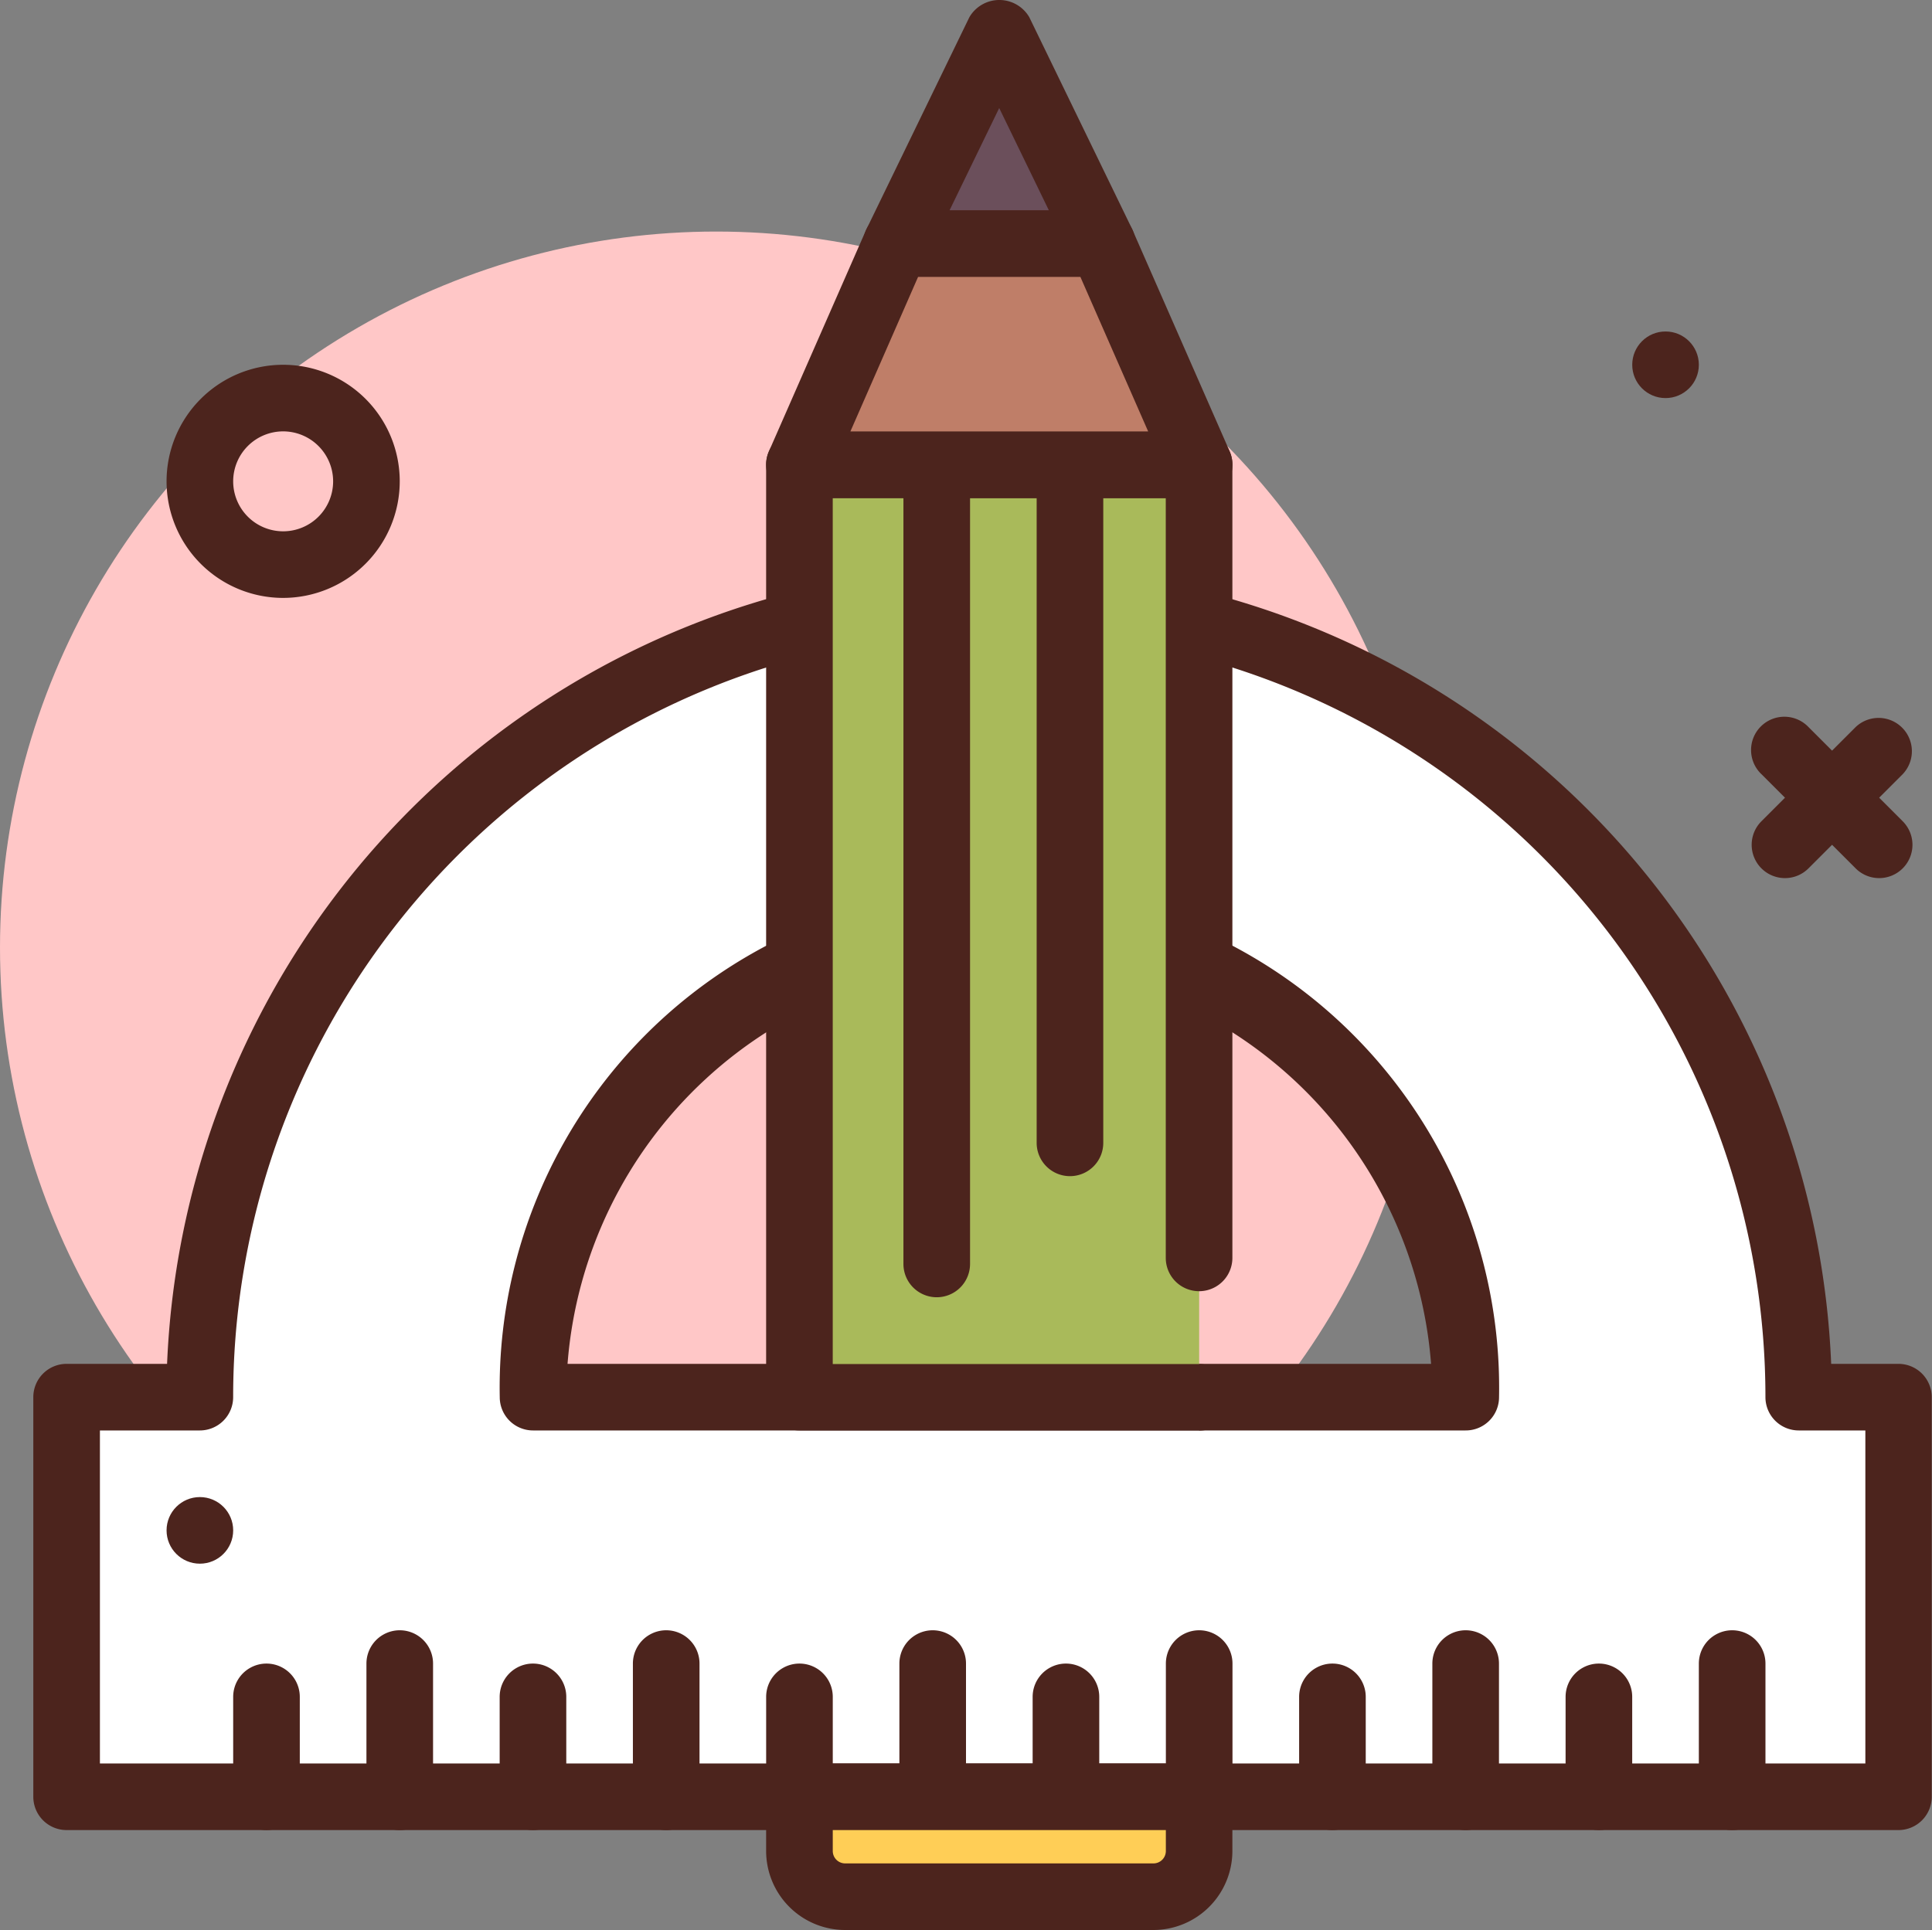
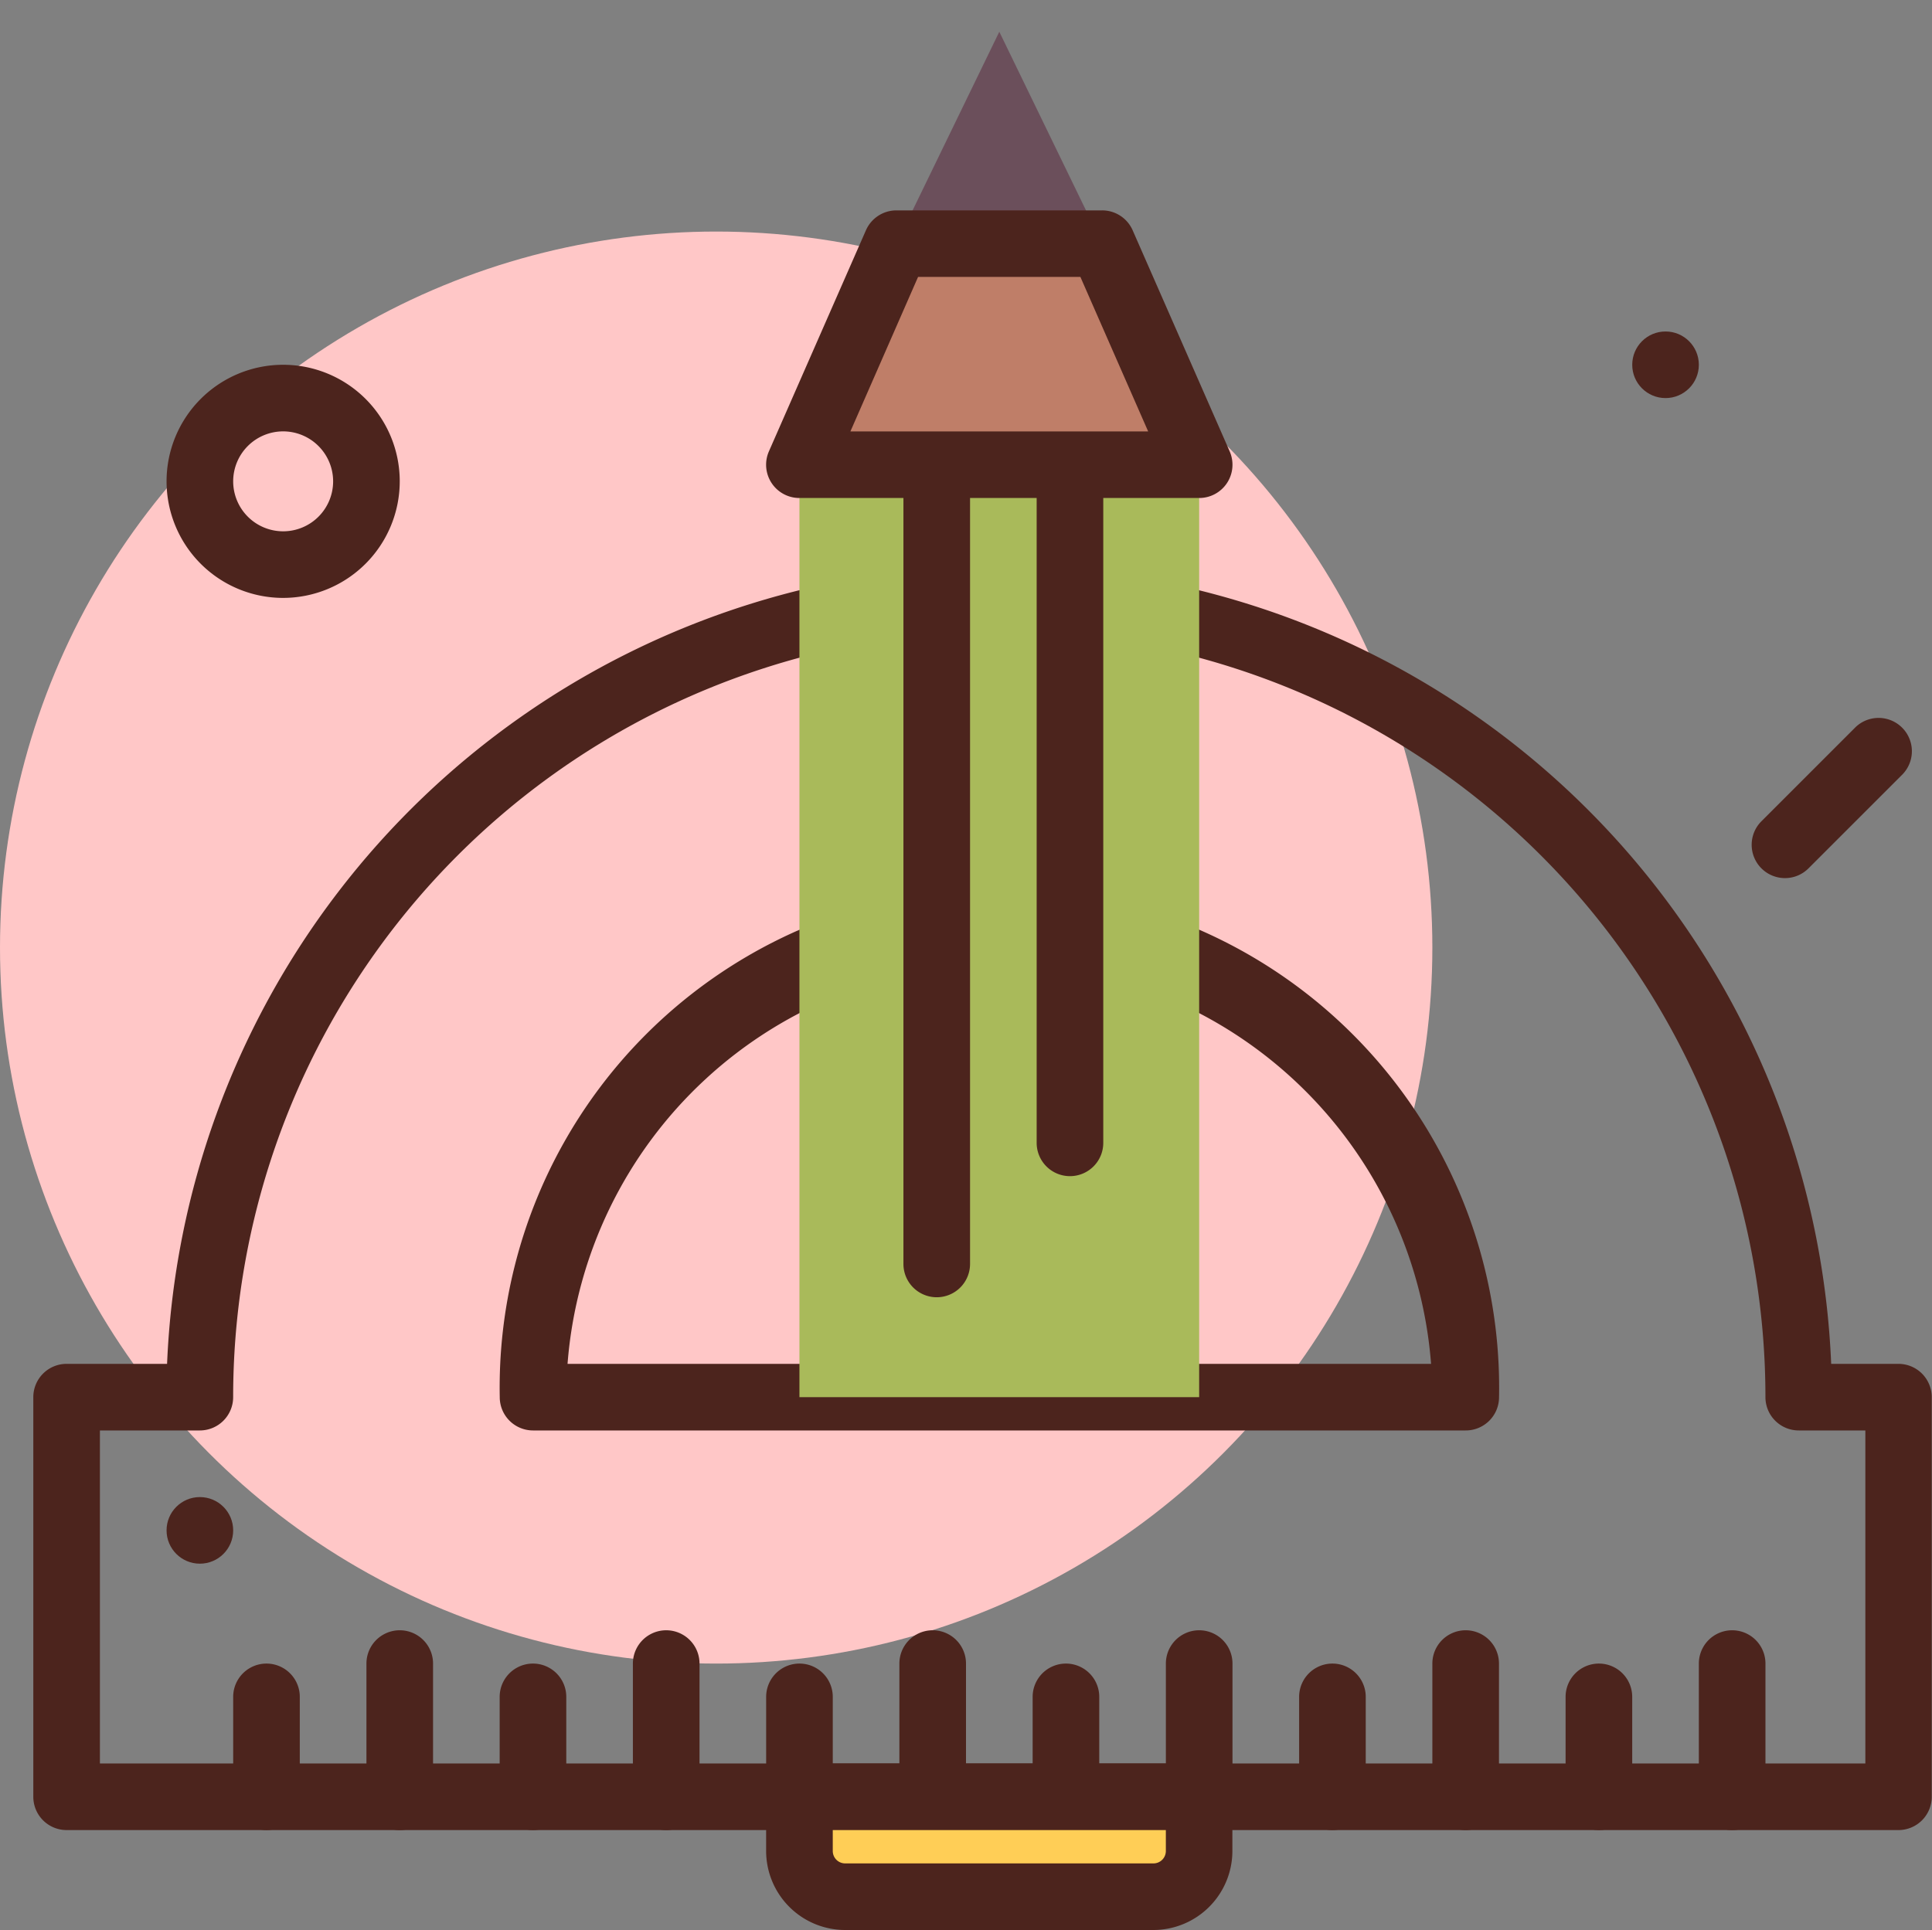
<svg xmlns="http://www.w3.org/2000/svg" width="75" height="74.94" viewBox="0 0 75 74.94">
  <rect x="0" y="0" width="75" height="74.94" fill="#808080" stroke="none" />
  <g id="hf-design-og-akitektur-hover" transform="translate(-34 -34.093)">
    <circle id="Ellipse_43" data-name="Ellipse 43" cx="27.802" cy="27.802" r="27.802" transform="translate(34 43.084)" fill="#ffc7c7" />
    <g id="Group_2936" data-name="Group 2936" transform="translate(35.293 56.015)">
-       <path id="Path_9750" data-name="Path 9750" d="M109.241,136.941a31.034,31.034,0,1,0-62.069,0H42v15.517h71.121V136.941Zm-49.138,0a18.1,18.1,0,1,1,36.207,0Z" transform="translate(-40.707 -104.614)" fill="#fff" />
      <path id="Path_9751" data-name="Path 9751" d="M110.414,151.045H39.293A1.293,1.293,0,0,1,38,149.752V134.235a1.293,1.293,0,0,1,1.293-1.293h3.9a32.328,32.328,0,0,1,64.6,0h2.611a1.293,1.293,0,0,1,1.293,1.293v15.517A1.293,1.293,0,0,1,110.414,151.045Zm-69.828-2.586h68.534V135.528h-2.586a1.293,1.293,0,0,1-1.293-1.293,29.741,29.741,0,1,0-59.483,0,1.293,1.293,0,0,1-1.293,1.293H40.586Zm67.241-14.224h.013ZM93.6,135.528H57.4a1.293,1.293,0,0,1-1.293-1.293,19.4,19.4,0,1,1,38.793,0A1.293,1.293,0,0,1,93.6,135.528Zm-34.865-2.586H92.261a16.811,16.811,0,0,0-33.522,0Z" transform="translate(-38 -101.907)" fill="#4c241d" />
    </g>
    <g id="Group_2937" data-name="Group 2937" transform="translate(40.466 46.964)">
      <path id="Path_9752" data-name="Path 9752" d="M63.293,240.372A1.293,1.293,0,0,1,62,239.079V235.2a1.293,1.293,0,1,1,2.586,0v3.879A1.293,1.293,0,0,1,63.293,240.372Z" transform="translate(-59.414 -182.183)" fill="#4c241d" />
      <path id="Path_9753" data-name="Path 9753" d="M79.293,237.666A1.293,1.293,0,0,1,78,236.373V231.2a1.293,1.293,0,0,1,2.586,0v5.172A1.293,1.293,0,0,1,79.293,237.666Z" transform="translate(-70.241 -179.476)" fill="#4c241d" />
      <path id="Path_9754" data-name="Path 9754" d="M95.293,240.372A1.293,1.293,0,0,1,94,239.079V235.2a1.293,1.293,0,1,1,2.586,0v3.879A1.293,1.293,0,0,1,95.293,240.372Z" transform="translate(-81.069 -182.183)" fill="#4c241d" />
      <path id="Path_9755" data-name="Path 9755" d="M111.293,237.666A1.293,1.293,0,0,1,110,236.373V231.2a1.293,1.293,0,1,1,2.586,0v5.172A1.293,1.293,0,0,1,111.293,237.666Z" transform="translate(-91.897 -179.476)" fill="#4c241d" />
      <path id="Path_9756" data-name="Path 9756" d="M127.293,240.372A1.293,1.293,0,0,1,126,239.079V235.2a1.293,1.293,0,1,1,2.586,0v3.879A1.293,1.293,0,0,1,127.293,240.372Z" transform="translate(-102.724 -182.183)" fill="#4c241d" />
      <path id="Path_9757" data-name="Path 9757" d="M143.293,237.666A1.293,1.293,0,0,1,142,236.373V231.2a1.293,1.293,0,0,1,2.586,0v5.172A1.293,1.293,0,0,1,143.293,237.666Z" transform="translate(-113.552 -179.476)" fill="#4c241d" />
      <path id="Path_9758" data-name="Path 9758" d="M159.293,240.372A1.293,1.293,0,0,1,158,239.079V235.2a1.293,1.293,0,1,1,2.586,0v3.879A1.293,1.293,0,0,1,159.293,240.372Z" transform="translate(-124.379 -182.183)" fill="#4c241d" />
      <path id="Path_9759" data-name="Path 9759" d="M175.293,237.666A1.293,1.293,0,0,1,174,236.373V231.2a1.293,1.293,0,1,1,2.586,0v5.172A1.293,1.293,0,0,1,175.293,237.666Z" transform="translate(-135.207 -179.476)" fill="#4c241d" />
      <path id="Path_9760" data-name="Path 9760" d="M191.293,240.372A1.293,1.293,0,0,1,190,239.079V235.2a1.293,1.293,0,1,1,2.586,0v3.879A1.293,1.293,0,0,1,191.293,240.372Z" transform="translate(-146.034 -182.183)" fill="#4c241d" />
      <path id="Path_9761" data-name="Path 9761" d="M207.293,237.666A1.293,1.293,0,0,1,206,236.373V231.2a1.293,1.293,0,1,1,2.586,0v5.172A1.293,1.293,0,0,1,207.293,237.666Z" transform="translate(-156.862 -179.476)" fill="#4c241d" />
      <path id="Path_9762" data-name="Path 9762" d="M223.293,240.372A1.293,1.293,0,0,1,222,239.079V235.2a1.293,1.293,0,1,1,2.586,0v3.879A1.293,1.293,0,0,1,223.293,240.372Z" transform="translate(-167.69 -182.183)" fill="#4c241d" />
      <path id="Path_9763" data-name="Path 9763" d="M239.293,237.666A1.293,1.293,0,0,1,238,236.373V231.2a1.293,1.293,0,0,1,2.586,0v5.172A1.293,1.293,0,0,1,239.293,237.666Z" transform="translate(-178.517 -179.476)" fill="#4c241d" />
      <circle id="Ellipse_44" data-name="Ellipse 44" cx="1.293" cy="1.293" r="1.293" transform="translate(0 45.259)" fill="#4c241d" />
-       <path id="Path_9764" data-name="Path 9764" d="M249.294,126.494a1.289,1.289,0,0,1-.914-.379l-3.657-3.657a1.293,1.293,0,1,1,1.828-1.828l3.657,3.657a1.293,1.293,0,0,1-.914,2.207Z" transform="translate(-182.811 -105.269)" fill="#4c241d" />
      <path id="Path_9765" data-name="Path 9765" d="M245.637,126.494a1.293,1.293,0,0,1-.914-2.207l3.657-3.657a1.293,1.293,0,0,1,1.828,1.828l-3.657,3.657a1.288,1.288,0,0,1-.914.379Z" transform="translate(-182.811 -105.269)" fill="#4c241d" />
      <circle id="Ellipse_45" data-name="Ellipse 45" cx="1.293" cy="1.293" r="1.293" transform="translate(56.897)" fill="#4c241d" />
      <path id="Path_9766" data-name="Path 9766" d="M58.526,86.959a4.526,4.526,0,1,1,4.526-4.526A4.531,4.531,0,0,1,58.526,86.959Zm0-6.466a1.94,1.94,0,1,0,1.94,1.94A1.942,1.942,0,0,0,58.526,80.493Z" transform="translate(-54 -76.614)" fill="#4c241d" />
    </g>
    <g id="Group_2938" data-name="Group 2938" transform="translate(63.741 50.843)">
      <path id="Path_9767" data-name="Path 9767" d="M145.517,126.114H130V89.907h15.517v30.8" transform="translate(-128.707 -88.614)" fill="#a9ba5a" />
-       <path id="Path_9768" data-name="Path 9768" d="M142.81,124.7H127.293A1.293,1.293,0,0,1,126,123.407V87.2a1.293,1.293,0,0,1,1.293-1.293H142.81A1.293,1.293,0,0,1,144.1,87.2V118a1.293,1.293,0,1,1-2.586,0v-29.5H128.586v33.621H142.81a1.293,1.293,0,1,1,0,2.586Z" transform="translate(-126 -85.907)" fill="#4c241d" />
    </g>
    <path id="Path_9769" data-name="Path 9769" d="M159.779,115.042a1.293,1.293,0,0,1-1.293-1.293V87.519a1.293,1.293,0,1,1,2.586,0v26.23A1.293,1.293,0,0,1,159.779,115.042Z" transform="translate(-84.243 -35.28)" fill="#4c241d" />
    <path id="Path_9770" data-name="Path 9770" d="M143.779,119.744a1.293,1.293,0,0,1-1.293-1.293V87.519a1.293,1.293,0,1,1,2.586,0v30.932A1.293,1.293,0,0,1,143.779,119.744Z" transform="translate(-73.415 -35.28)" fill="#4c241d" />
    <g id="Group_2939" data-name="Group 2939" transform="translate(67.506 34.093)">
      <path id="Path_9771" data-name="Path 9771" d="M141.647,46.136h7.987l-3.993-8.229Z" transform="translate(-140.354 -36.674)" fill="#6b4f5b" />
-       <path id="Path_9772" data-name="Path 9772" d="M146.927,44.848H138.94a1.293,1.293,0,0,1-1.163-1.858l3.994-8.229a1.346,1.346,0,0,1,2.326,0l3.994,8.229a1.293,1.293,0,0,1-1.163,1.858ZM141,42.262h3.858l-1.929-3.974Z" transform="translate(-137.646 -34.093)" fill="#4c241d" />
    </g>
    <g id="Group_2940" data-name="Group 2940" transform="translate(63.741 42.262)">
      <path id="Path_9773" data-name="Path 9773" d="M133.765,63.363,130,71.944h15.517l-3.765-8.581Z" transform="translate(-128.707 -62.07)" fill="#bf7e68" />
      <path id="Path_9774" data-name="Path 9774" d="M142.81,70.53H127.293a1.292,1.292,0,0,1-1.184-1.813l3.765-8.581a1.293,1.293,0,0,1,1.184-.774h7.987a1.292,1.292,0,0,1,1.184.774l3.765,8.581a1.292,1.292,0,0,1-1.184,1.813Zm-13.538-2.586h11.558l-2.631-6h-6.3Z" transform="translate(-126 -59.362)" fill="#4c241d" />
    </g>
    <g id="Group_2941" data-name="Group 2941" transform="translate(63.742 102.567)">
      <path id="Path_9775" data-name="Path 9775" d="M143.743,253.786h-11.97A1.774,1.774,0,0,1,130,252.013v-2.105h15.517v2.105A1.773,1.773,0,0,1,143.743,253.786Z" transform="translate(-128.707 -248.614)" fill="#ffce56" />
      <path id="Path_9776" data-name="Path 9776" d="M141.038,252.373h-11.97A3.07,3.07,0,0,1,126,249.306V247.2a1.293,1.293,0,0,1,1.293-1.293h15.517A1.293,1.293,0,0,1,144.1,247.2v2.106A3.071,3.071,0,0,1,141.038,252.373Zm-12.451-3.879v.813a.481.481,0,0,0,.48.48h11.97a.481.481,0,0,0,.48-.48v-.813Z" transform="translate(-126.001 -245.907)" fill="#4c241d" />
    </g>
  </g>
</svg>